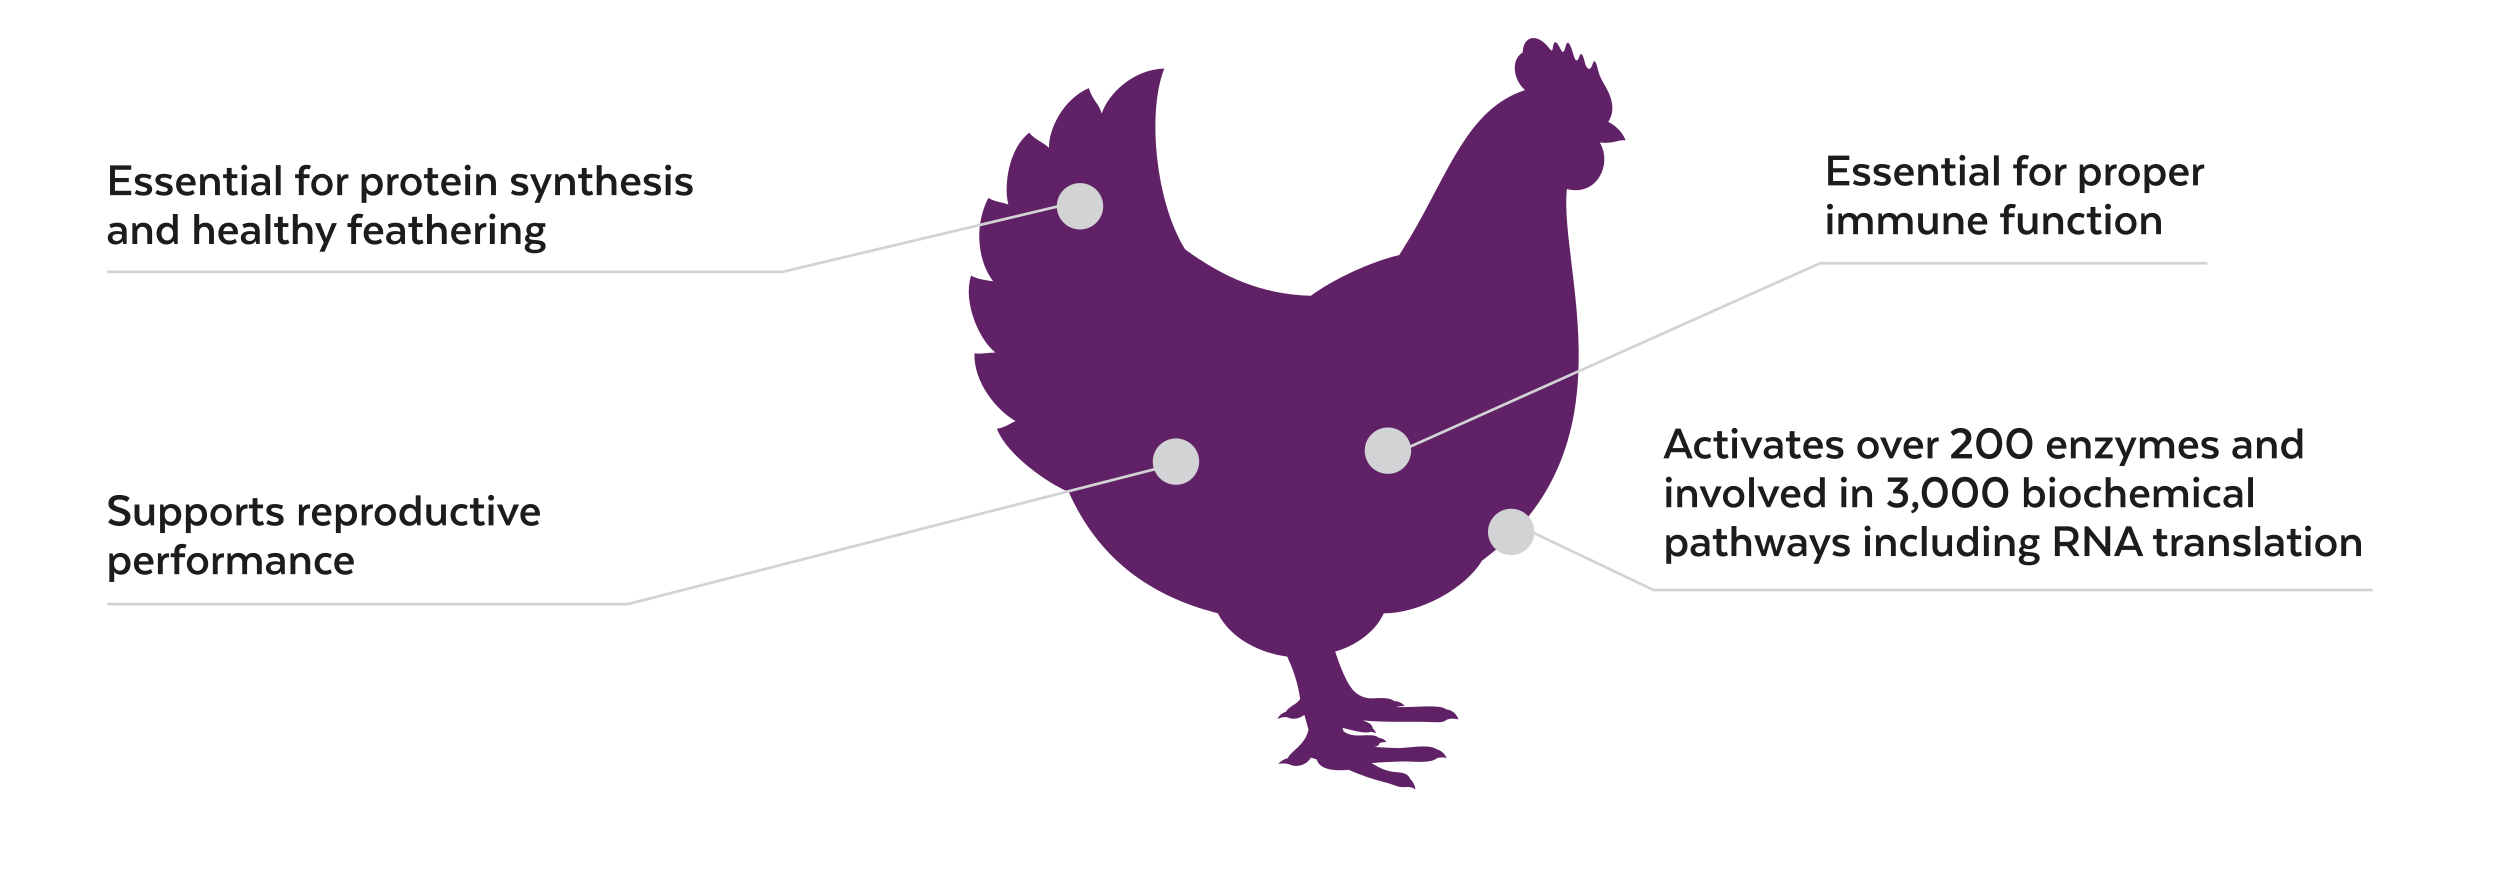
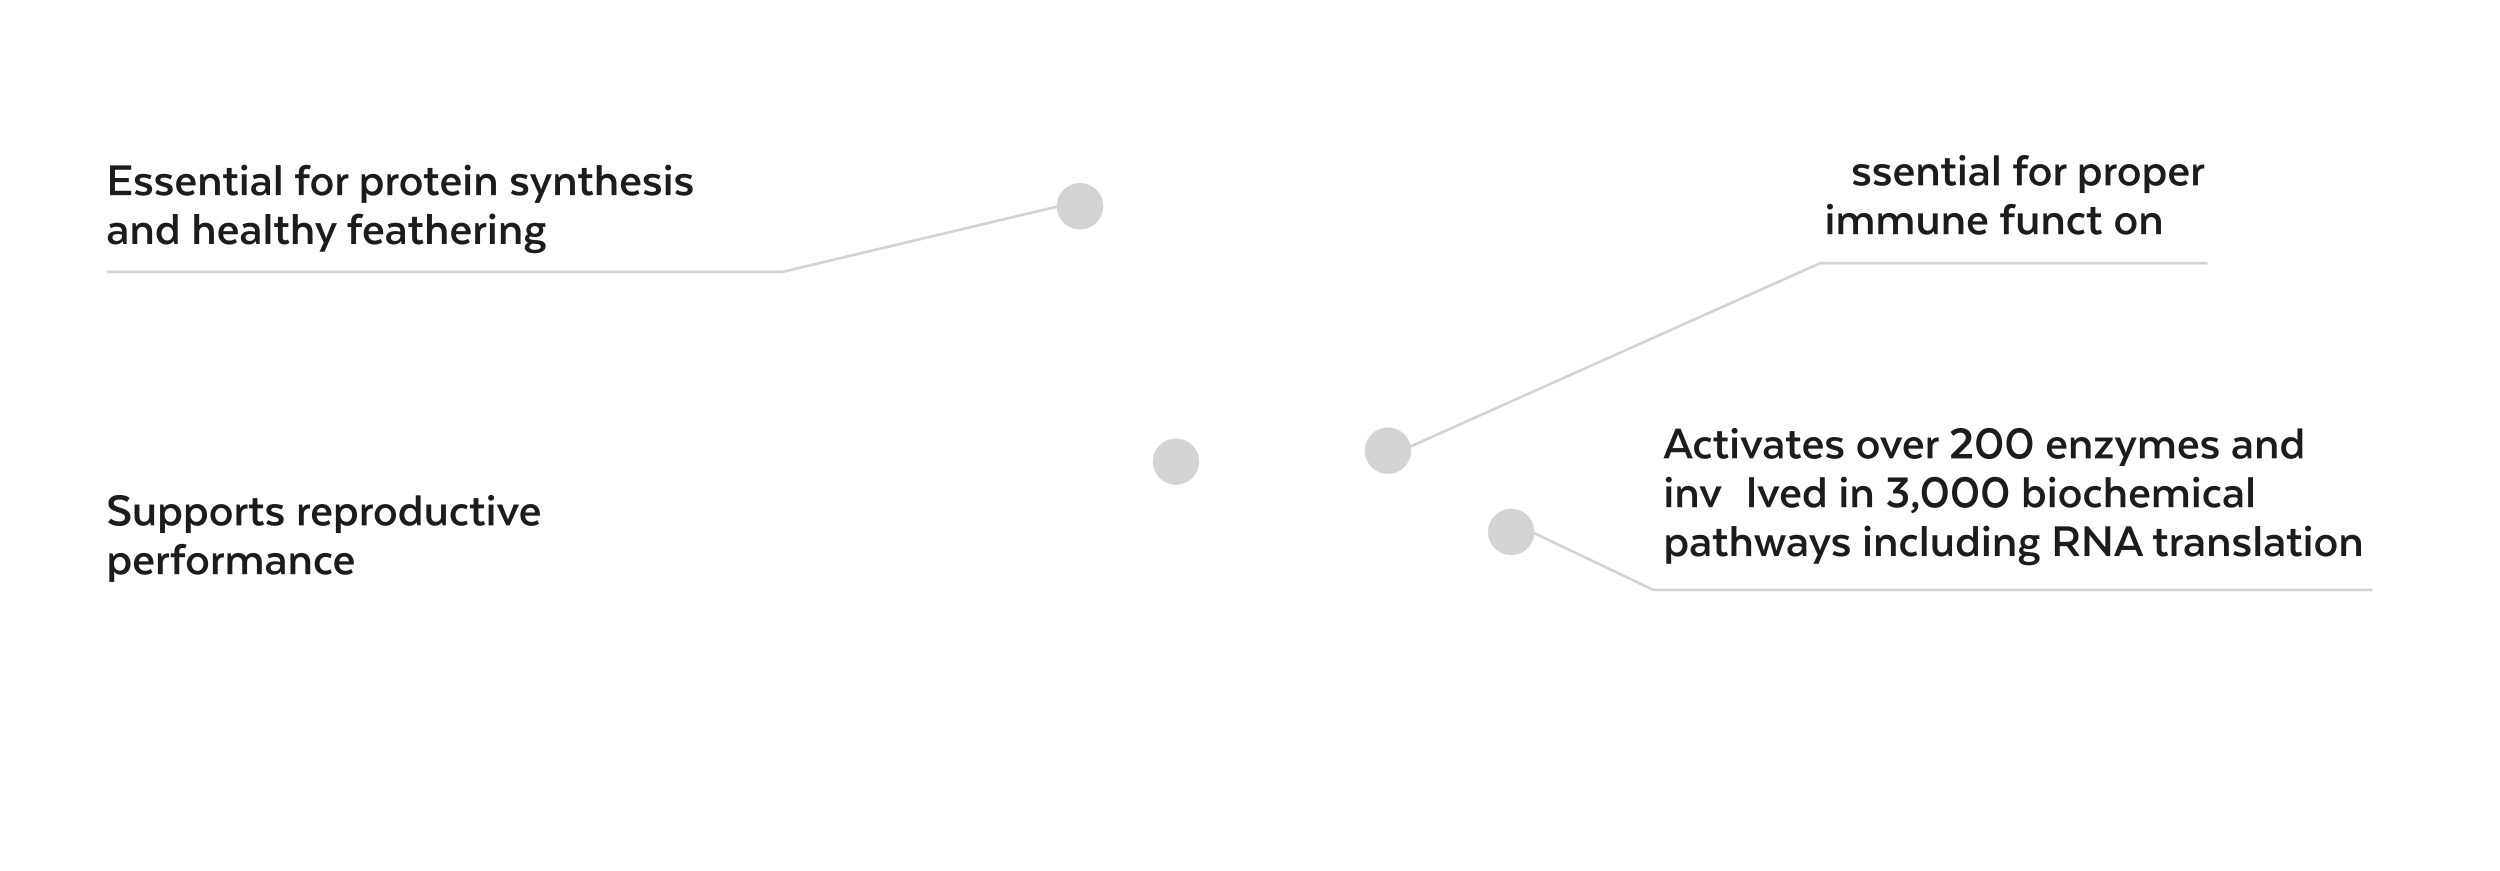
<svg xmlns="http://www.w3.org/2000/svg" id="Layer_1" viewBox="0 0 921 321">
  <defs>
    <style>.cls-1{filter:url(#outer-glow-23);}.cls-1,.cls-2,.cls-3,.cls-4{fill:#d1d3d5;}.cls-2{filter:url(#outer-glow-22);}.cls-3{filter:url(#outer-glow-21);}.cls-4{filter:url(#outer-glow-20);}.cls-5{fill:#1c1c1a;}.cls-6{fill:none;stroke:#d1d3d5;stroke-miterlimit:10;}.cls-7{fill:#612166;fill-rule:evenodd;}</style>
    <filter id="outer-glow-20">
      <feOffset dx="0" dy="0" />
      <feGaussianBlur result="blur" stdDeviation="2.26" />
      <feFlood flood-color="#1c1c1a" flood-opacity=".7" />
      <feComposite in2="blur" operator="in" />
      <feComposite in="SourceGraphic" />
    </filter>
    <filter id="outer-glow-21">
      <feOffset dx="0" dy="0" />
      <feGaussianBlur result="blur-2" stdDeviation="2.26" />
      <feFlood flood-color="#1c1c1a" flood-opacity=".7" />
      <feComposite in2="blur-2" operator="in" />
      <feComposite in="SourceGraphic" />
    </filter>
    <filter id="outer-glow-22">
      <feOffset dx="0" dy="0" />
      <feGaussianBlur result="blur-3" stdDeviation="2.26" />
      <feFlood flood-color="#1c1c1a" flood-opacity=".7" />
      <feComposite in2="blur-3" operator="in" />
      <feComposite in="SourceGraphic" />
    </filter>
    <filter id="outer-glow-23">
      <feOffset dx="0" dy="0" />
      <feGaussianBlur result="blur-4" stdDeviation="2.26" />
      <feFlood flood-color="#1c1c1a" flood-opacity=".7" />
      <feComposite in2="blur-4" operator="in" />
      <feComposite in="SourceGraphic" />
    </filter>
  </defs>
-   <path class="cls-7" d="m491.87,240.06c1.61,4.73,4.3,12.56,7.71,15.22,3.5,2.74,6.13,1.83,9.56,1.88,1.52.02,3.28.19,4.39,1.06,1.93.17,3.21.86,4,1.96-.75-.14-1.84-.06-2.91.23v.09c7.9.12,15.89-1.13,18.2.85,1.89.2,3.56,1.23,4.49,3.69-1.68-.41-2.93-.44-4.38.11-.91.83-2.29,1.02-3.84.94-9.57-.48-17.26.24-27.11-.69,1.24.43,3.62,1.15,3.74,2.92.5.44.99,1.08,1.23,1.8-.45-.25-1.29-.48-2-.53-2.16,1.01-7.97-.97-10.41-1.44.14.44.29.87.48,1.3,2,1.56,4.67,1.57,6.98,1.47,2.07-.09,4.79-.29,5.97.92,1.49.14,2.23.73,2.84,1.58-.61-.11-1.65,0-2.52.28-.27,1.12-1.38,1.39-2.02,1.47,2.91.21,5.75.35,8.59.42,3.65.08,11.47-1.68,14.43.44,1.42.38,2.92,1.48,3.63,3.2-1.37-.34-2.38-.24-3.6.13-2.27,2.07-9.49,1.06-12.53,1.16-4.8.15-8.59.32-11.53.63,2.01,1.03,3.06,2.04,6.55,2.92,1.91.48,3.24.33,4.84.67,1.39.29,2.37,1.03,2.91,2.29,1.02.96,1.68,2.12,1.92,3.87-.82-.7-1.75-.95-2.88-.99-1.53.18-2.72.09-3.85-.25-1.56-.47-2.55-.99-4.31-1.41-5.39-1.29-9.59-2.92-13.56-4.62-6.78.58-10.87-.6-11.81-3.84-.71-.24-1.43-.47-2.14-.7-1.24,2.43-4.9,4.04-8.06,2.45-1.29-.36-2.58-.36-4.03-.1,1.15-1.15,2.27-1.82,3.64-2.15.6-2.27,6.49-4.8,7.57-10.52-.5-1.81-1.01-3.61-1.52-5.41-1.99,1.37-4.02,1.97-6.42.85-1.19-.11-2,.02-3.52.65.77-1.56,2.13-2.34,3.16-2.64.95-2.02,4.27-2.77,5.22-4.78-.73-5.19-2.34-10.38-4.76-15.56-10.02-1.29-20.83-6.57-25.55-15.94-25.37-6.39-44.18-20.52-54.94-44.7-7.07-2.83-22.7-13.43-26.46-23.27,3.3-.57,4.81-2.04,6.86-2.83-6.85-3.94-15.5-14.15-15.12-24.97,2.75.35,4.91-.28,7.74-.3-5.87-4.33-12.19-18.6-8.99-28.32,2.55,1.4,5.71,1.71,8.15,2.08-5.23-6.6-7.53-19.62-1.79-30.73,2.46,1.52,5.13,1.59,7.36,2.45-1.72-6.38-.11-20.5,7.73-26.48,1.52,2.25,5.21,3.57,7.26,5.6-.23-6.35,4.84-17.75,14.66-22.01,1.39,4.56,3.97,6.08,4.74,9.39,2.48-7.38,11.58-16.28,23.07-16.6-6.44,16.23-3.21,49.31,7.71,66.67,13.59,9.85,27.61,16.52,46.29,17.05,8.71-6.46,22.44-12.64,32.54-15.01,1.4-2.24,2.78-4.47,4.16-6.73,14.37-24.32,21.11-47.11,42.2-54.05-3.69-2.95-5.88-10.62-.9-13.87.24-6.07,5.34-7.36,9.77-1.58.55.66,1.12,1.43,1.26.38.22-1.7.73-3.67,1.92-1.83,1.17,1.64,1.8,4.66,2.74,1.36.38-1.14.77-3.46,2.07-.42.51,1.21.77,2.33,1.16,3.55.42,1.34.9,2.08,1.59.97.26-.42.28-.71.45-1.14.43-1.08.98-.75,1.37.33.29.82.47,1.6.67,2.39.34,1.36,1.64,3.36,2.55.91.21-.42.43-1.68.85-1.68.56,0,.92,1.35,1.29,2.92.73,3.08,1.93,4.76,3,6.68,2.04,3.61,3.71,8.39.84,12.75,1.66.81,4.89,2.92,6.43,6.77-3.27-.18-4.16,1.32-9.51.86,4.75,8.13-1.22,20-12.15,17.1-3,29.11,25,95.37-31.18,136.84-6.71,10.93-23.55,19.51-36.29,19.5-2.84,6.5-10.09,11.86-17.86,14.07Z" />
  <circle class="cls-4" cx="397.87" cy="75.99" r="8.55" />
  <circle class="cls-3" cx="511.31" cy="166.03" r="8.55" />
  <circle class="cls-2" cx="556.72" cy="195.97" r="8.55" />
  <circle class="cls-1" cx="433.23" cy="170.06" r="8.55" />
  <path class="cls-5" d="m623.62,168.85h-1.9l-.9-2.25h-5.22l-.88,2.25h-1.92l4.49-10.96h1.83l4.49,10.96Zm-7.42-3.78h4.02l-2.01-5.08-2.01,5.08Z" />
  <path class="cls-5" d="m624.1,165.04c0-2.36,1.59-4.04,3.95-4.04,1.66,0,2.37.68,2.37.68l-.49,1.31s-.71-.51-1.75-.51c-1.28,0-2.26.95-2.26,2.56s.99,2.52,2.26,2.52c1.04,0,1.75-.51,1.75-.51l.47,1.3s-.69.69-2.36.69c-2.36,0-3.95-1.66-3.95-4Z" />
  <path class="cls-5" d="m632.59,161.18v-2.34h1.79v2.34h2.06v1.41h-2.06v3.89c0,.66.31,1.02.97,1.02.49,0,.95-.29.95-.29l.53,1.26c-.18.13-.91.57-1.84.57-1.68,0-2.39-1.02-2.39-2.52v-3.93h-1.37v-1.41h1.37Z" />
  <path class="cls-5" d="m637.92,158.7c0-.6.49-1.08,1.1-1.08s1.11.47,1.11,1.08-.49,1.08-1.11,1.08-1.1-.46-1.1-1.08Zm.2,2.48h1.79v7.67h-1.79v-7.67Z" />
  <path class="cls-5" d="m645.87,168.85h-1.26l-3.47-7.67h1.97l1.94,4.99c.09.18.15.4.15.57h.09c0-.16.07-.38.15-.57l1.94-4.99h1.97l-3.47,7.67Z" />
  <path class="cls-5" d="m656.71,168.85h-1.24l-.22-1h-.09c-.44.71-1.3,1.19-2.54,1.19-1.83,0-2.87-1.06-2.87-2.43,0-1.52,1.17-2.52,3.49-2.52.73,0,1.33.13,1.75.26v-.26c0-1.15-.73-1.61-1.99-1.61-1.15,0-2.06.57-2.06.57l-.62-1.35s1.11-.69,2.96-.69c2.34,0,3.43,1.24,3.43,3.12v4.73Zm-1.72-2.76v-.62c-.25-.13-.75-.29-1.55-.29-1.35,0-1.97.49-1.97,1.31,0,.71.57,1.26,1.55,1.26,1.1,0,1.94-.73,1.97-1.66Z" />
  <path class="cls-5" d="m659.32,161.18v-2.34h1.79v2.34h2.06v1.41h-2.06v3.89c0,.66.31,1.02.97,1.02.49,0,.95-.29.95-.29l.53,1.26c-.18.13-.91.57-1.84.57-1.68,0-2.39-1.02-2.39-2.52v-3.93h-1.37v-1.41h1.37Z" />
  <path class="cls-5" d="m671.16,168.16s-.88.91-2.81.91c-2.5,0-4.02-1.7-4.02-4.04s1.48-4.04,3.73-4.04,3.49,1.59,3.49,3.82c0,.16-.02.47-.02.47h-5.44c.11,1.55,1.02,2.32,2.38,2.32s2.06-.68,2.06-.68l.64,1.22Zm-5-4.05h3.6c-.13-1.11-.73-1.72-1.74-1.72s-1.66.57-1.86,1.72Z" />
  <path class="cls-5" d="m673.35,166.92s1.11.75,2.54.75c1.04,0,1.42-.37,1.42-.88,0-1.44-4.57-.68-4.57-3.53,0-1.26.97-2.26,2.98-2.26s3.2.66,3.2.66l-.6,1.39s-.99-.66-2.41-.66c-.91,0-1.39.27-1.39.82,0,1.39,4.6.51,4.6,3.49,0,1.26-.9,2.34-3.18,2.34s-3.23-.89-3.23-.89l.64-1.22Z" />
  <path class="cls-5" d="m688.18,169.04c-2.17,0-3.93-1.55-3.93-3.98s1.75-4.05,3.93-4.05,3.95,1.61,3.95,4.05-1.77,3.98-3.95,3.98Zm2.19-4c0-1.59-.97-2.61-2.19-2.61s-2.19,1.02-2.19,2.61.97,2.58,2.19,2.58,2.19-.99,2.19-2.58Z" />
  <path class="cls-5" d="m697.33,168.85h-1.26l-3.47-7.67h1.97l1.94,4.99c.09.18.15.4.15.57h.09c0-.16.07-.38.15-.57l1.94-4.99h1.97l-3.47,7.67Z" />
  <path class="cls-5" d="m708.1,168.16s-.88.91-2.81.91c-2.5,0-4.02-1.7-4.02-4.04s1.48-4.04,3.73-4.04,3.49,1.59,3.49,3.82c0,.16-.02.47-.02.47h-5.44c.11,1.55,1.02,2.32,2.38,2.32s2.06-.68,2.06-.68l.64,1.22Zm-5-4.05h3.6c-.13-1.11-.73-1.72-1.74-1.72s-1.66.57-1.86,1.72Z" />
  <path class="cls-5" d="m714.22,162.66h-.42c-1.02,0-1.85.77-1.88,1.88v4.31h-1.79v-7.67h1.17l.22,1.22h.09c.4-.8,1.17-1.24,2.19-1.24h.42v1.5Z" />
  <path class="cls-5" d="m718.8,167.59l4.4-4.42c.77-.77.99-1.24.99-1.94,0-1.02-.77-1.84-2.03-1.84-1.33,0-2.25.93-2.58,1.21l-.97-1.44s1.35-1.5,3.69-1.5c2.58,0,3.95,1.52,3.95,3.4,0,1.1-.31,1.94-1.22,2.83l-3.36,3.36h4.79v1.61h-7.65v-1.26Z" />
  <path class="cls-5" d="m728.02,163.39c0-3.12,1.66-5.74,4.79-5.74s4.8,2.61,4.8,5.74-1.66,5.72-4.8,5.72-4.79-2.63-4.79-5.72Zm7.73,0c0-2.26-1-4-2.94-4s-2.94,1.74-2.94,4,1.02,3.96,2.94,3.96,2.94-1.72,2.94-3.96Z" />
  <path class="cls-5" d="m739.16,163.39c0-3.12,1.66-5.74,4.79-5.74s4.8,2.61,4.8,5.74-1.66,5.72-4.8,5.72-4.79-2.63-4.79-5.72Zm7.73,0c0-2.26-1-4-2.94-4s-2.94,1.74-2.94,4,1.02,3.96,2.94,3.96,2.94-1.72,2.94-3.96Z" />
  <path class="cls-5" d="m760.88,168.16s-.88.91-2.81.91c-2.5,0-4.02-1.7-4.02-4.04s1.48-4.04,3.73-4.04,3.49,1.59,3.49,3.82c0,.16-.02.47-.02.47h-5.44c.11,1.55,1.02,2.32,2.38,2.32s2.06-.68,2.06-.68l.64,1.22Zm-5-4.05h3.6c-.13-1.11-.73-1.72-1.74-1.72s-1.66.57-1.86,1.72Z" />
  <path class="cls-5" d="m762.9,161.18h1.17l.22,1.1h.11c.55-.84,1.28-1.28,2.58-1.28,1.99,0,3.2,1.39,3.2,3.45v4.4h-1.79v-4.24c0-1.17-.66-2.08-1.83-2.08s-1.81.95-1.86,1.74v4.58h-1.79v-7.67Z" />
  <path class="cls-5" d="m771.8,168.85v-.97l4.18-5.26h-4.15v-1.44h6.47v.88l-4.07,5.35h4.07v1.44h-6.5Z" />
  <path class="cls-5" d="m782.57,171.7h-1.86l1.57-3.36-3.23-7.16h1.97l1.97,4.99c.05.18.13.4.13.57h.09c0-.16.05-.38.13-.57l1.96-4.99h1.83l-4.55,10.52Z" />
  <path class="cls-5" d="m788.34,161.18h1.17l.22,1.1h.11c.57-.84,1.28-1.28,2.54-1.28s2.19.51,2.72,1.39h.09c.51-.84,1.26-1.39,2.63-1.39,1.99,0,3.14,1.39,3.14,3.45v4.4h-1.79v-4.24c0-1.17-.6-2.08-1.79-2.08s-1.77.89-1.83,1.74v4.58h-1.79v-4.42c0-1.08-.64-1.9-1.81-1.9s-1.77.93-1.83,1.74v4.58h-1.79v-7.67Z" />
  <path class="cls-5" d="m809.42,168.16s-.88.91-2.81.91c-2.5,0-4.02-1.7-4.02-4.04s1.48-4.04,3.73-4.04,3.49,1.59,3.49,3.82c0,.16-.02.47-.02.47h-5.44c.11,1.55,1.02,2.32,2.38,2.32s2.06-.68,2.06-.68l.64,1.22Zm-5-4.05h3.6c-.13-1.11-.73-1.72-1.74-1.72s-1.66.57-1.86,1.72Z" />
  <path class="cls-5" d="m811.61,166.92s1.11.75,2.54.75c1.04,0,1.42-.37,1.42-.88,0-1.44-4.57-.68-4.57-3.53,0-1.26.97-2.26,2.98-2.26s3.2.66,3.2.66l-.6,1.39s-.99-.66-2.41-.66c-.91,0-1.39.27-1.39.82,0,1.39,4.6.51,4.6,3.49,0,1.26-.9,2.34-3.18,2.34s-3.23-.89-3.23-.89l.64-1.22Z" />
  <path class="cls-5" d="m829.36,168.85h-1.24l-.22-1h-.09c-.44.71-1.3,1.19-2.54,1.19-1.83,0-2.87-1.06-2.87-2.43,0-1.52,1.17-2.52,3.49-2.52.73,0,1.33.13,1.75.26v-.26c0-1.15-.73-1.61-1.99-1.61-1.15,0-2.06.57-2.06.57l-.62-1.35s1.11-.69,2.96-.69c2.34,0,3.43,1.24,3.43,3.12v4.73Zm-1.72-2.76v-.62c-.25-.13-.75-.29-1.55-.29-1.35,0-1.97.49-1.97,1.31,0,.71.57,1.26,1.55,1.26,1.1,0,1.94-.73,1.97-1.66Z" />
  <path class="cls-5" d="m831.46,161.18h1.17l.22,1.1h.11c.55-.84,1.28-1.28,2.58-1.28,1.99,0,3.2,1.39,3.2,3.45v4.4h-1.79v-4.24c0-1.17-.66-2.08-1.83-2.08s-1.81.95-1.86,1.74v4.58h-1.79v-7.67Z" />
  <path class="cls-5" d="m846.38,162.08v-4.27h1.79v11.05h-1.21l-.27-1.13h-.07s-.66,1.32-2.67,1.32-3.58-1.57-3.58-4.02,1.53-4.02,3.52-4.02c1.84,0,2.41,1.08,2.41,1.08h.07Zm-2.06.4c-1.24,0-2.14,1.04-2.14,2.54s.9,2.54,2.14,2.54,2.17-.97,2.17-2.54-.95-2.54-2.17-2.54Z" />
  <path class="cls-5" d="m613.69,176.7c0-.6.49-1.08,1.1-1.08s1.11.47,1.11,1.08-.49,1.08-1.11,1.08-1.1-.46-1.1-1.08Zm.2,2.48h1.79v7.67h-1.79v-7.67Z" />
  <path class="cls-5" d="m617.91,179.18h1.17l.22,1.1h.11c.55-.84,1.28-1.28,2.58-1.28,1.99,0,3.2,1.39,3.2,3.45v4.4h-1.79v-4.24c0-1.17-.66-2.08-1.83-2.08s-1.81.95-1.86,1.74v4.58h-1.79v-7.67Z" />
  <path class="cls-5" d="m630.8,186.85h-1.26l-3.47-7.67h1.97l1.94,4.99c.09.18.15.4.15.57h.09c0-.16.07-.38.15-.57l1.94-4.99h1.97l-3.47,7.67Z" />
-   <path class="cls-5" d="m638.67,187.04c-2.17,0-3.93-1.55-3.93-3.98s1.75-4.05,3.93-4.05,3.95,1.61,3.95,4.05-1.77,3.98-3.95,3.98Zm2.19-4c0-1.59-.97-2.61-2.19-2.61s-2.19,1.02-2.19,2.61.97,2.58,2.19,2.58,2.19-.99,2.19-2.58Z" />
  <path class="cls-5" d="m644.37,175.8h1.79v11.05h-1.79v-11.05Z" />
  <path class="cls-5" d="m652.11,186.85h-1.26l-3.47-7.67h1.97l1.94,4.99c.09.18.15.4.15.57h.09c0-.16.07-.38.15-.57l1.94-4.99h1.97l-3.47,7.67Z" />
  <path class="cls-5" d="m662.89,186.16s-.88.91-2.81.91c-2.5,0-4.02-1.7-4.02-4.04s1.48-4.04,3.73-4.04,3.49,1.59,3.49,3.82c0,.16-.02.47-.02.47h-5.44c.11,1.55,1.02,2.32,2.38,2.32s2.06-.68,2.06-.68l.64,1.22Zm-5-4.05h3.6c-.13-1.11-.73-1.72-1.74-1.72s-1.66.57-1.86,1.72Z" />
  <path class="cls-5" d="m670.46,180.08v-4.27h1.79v11.05h-1.21l-.27-1.13h-.07s-.66,1.32-2.67,1.32-3.58-1.57-3.58-4.02,1.53-4.02,3.52-4.02c1.84,0,2.41,1.08,2.41,1.08h.07Zm-2.06.4c-1.24,0-2.14,1.04-2.14,2.54s.9,2.54,2.14,2.54,2.17-.97,2.17-2.54-.95-2.54-2.17-2.54Z" />
  <path class="cls-5" d="m678.17,176.7c0-.6.49-1.08,1.1-1.08s1.11.47,1.11,1.08-.49,1.08-1.11,1.08-1.1-.46-1.1-1.08Zm.2,2.48h1.79v7.67h-1.79v-7.67Z" />
  <path class="cls-5" d="m682.39,179.18h1.17l.22,1.1h.11c.55-.84,1.28-1.28,2.58-1.28,1.99,0,3.2,1.39,3.2,3.45v4.4h-1.79v-4.24c0-1.17-.66-2.08-1.83-2.08s-1.81.95-1.86,1.74v4.58h-1.79v-7.67Z" />
  <path class="cls-5" d="m697.42,181.78v-1.15l2.9-3.12h-4.84v-1.61h7.29v1.39l-2.89,3.05c2.04.16,3.05,1.26,3.05,3.12s-1.22,3.62-4.07,3.62c-2.54,0-3.67-1.52-3.67-1.52l.99-1.32s.99,1.17,2.61,1.17,2.25-.88,2.25-1.88c0-1.06-.6-1.75-2.16-1.75h-1.46Z" />
  <path class="cls-5" d="m706.69,186.09c0,1.48-.84,2.72-2.37,3.01l-.27-.97c.77-.18,1.24-.57,1.33-1.11-.51-.11-.88-.53-.88-1.06,0-.62.49-1.1,1.1-1.1s1.1.48,1.1,1.1v.13Z" />
  <path class="cls-5" d="m707.97,181.39c0-3.12,1.66-5.74,4.79-5.74s4.8,2.61,4.8,5.74-1.66,5.72-4.8,5.72-4.79-2.63-4.79-5.72Zm7.73,0c0-2.26-1-4-2.94-4s-2.94,1.74-2.94,4,1.02,3.96,2.94,3.96,2.94-1.72,2.94-3.96Z" />
  <path class="cls-5" d="m719.11,181.39c0-3.12,1.66-5.74,4.79-5.74s4.8,2.61,4.8,5.74-1.66,5.72-4.8,5.72-4.79-2.63-4.79-5.72Zm7.73,0c0-2.26-1-4-2.94-4s-2.94,1.74-2.94,4,1.02,3.96,2.94,3.96,2.94-1.72,2.94-3.96Z" />
  <path class="cls-5" d="m730.25,181.39c0-3.12,1.66-5.74,4.79-5.74s4.8,2.61,4.8,5.74-1.66,5.72-4.8,5.72-4.79-2.63-4.79-5.72Zm7.73,0c0-2.26-1-4-2.94-4s-2.94,1.74-2.94,4,1.02,3.96,2.94,3.96,2.94-1.72,2.94-3.96Z" />
  <path class="cls-5" d="m745.61,175.8h1.79v4.37h.07s.51-1.17,2.41-1.17,3.51,1.62,3.51,4.02-1.53,4.02-3.56,4.02-2.67-1.39-2.67-1.39h-.07l-.26,1.21h-1.22v-11.05Zm3.85,9.75c1.22,0,2.12-1.06,2.12-2.54s-.89-2.54-2.12-2.54-2.16.95-2.16,2.54.93,2.54,2.16,2.54Z" />
  <path class="cls-5" d="m754.94,176.7c0-.6.49-1.08,1.1-1.08s1.11.47,1.11,1.08-.49,1.08-1.11,1.08-1.1-.46-1.1-1.08Zm.2,2.48h1.79v7.67h-1.79v-7.67Z" />
  <path class="cls-5" d="m762.61,187.04c-2.17,0-3.93-1.55-3.93-3.98s1.75-4.05,3.93-4.05,3.95,1.61,3.95,4.05-1.77,3.98-3.95,3.98Zm2.19-4c0-1.59-.97-2.61-2.19-2.61s-2.19,1.02-2.19,2.61.97,2.58,2.19,2.58,2.19-.99,2.19-2.58Z" />
  <path class="cls-5" d="m767.8,183.04c0-2.36,1.59-4.04,3.95-4.04,1.66,0,2.37.68,2.37.68l-.49,1.31s-.71-.51-1.75-.51c-1.28,0-2.26.95-2.26,2.56s.99,2.52,2.26,2.52c1.04,0,1.75-.51,1.75-.51l.47,1.3s-.69.69-2.36.69c-2.36,0-3.95-1.66-3.95-4Z" />
  <path class="cls-5" d="m775.74,175.8h1.81v4.11h.05c.49-.6,1.21-.91,2.28-.91,1.94,0,3.1,1.37,3.1,3.45v4.4h-1.79v-4.22c0-1.19-.66-2.1-1.81-2.1-1.24,0-1.84,1.06-1.84,1.88v4.44h-1.81v-11.05Z" />
  <path class="cls-5" d="m791.45,186.16s-.88.91-2.81.91c-2.5,0-4.02-1.7-4.02-4.04s1.48-4.04,3.73-4.04,3.49,1.59,3.49,3.82c0,.16-.02.47-.02.47h-5.44c.11,1.55,1.02,2.32,2.38,2.32s2.06-.68,2.06-.68l.64,1.22Zm-5-4.05h3.6c-.13-1.11-.73-1.72-1.74-1.72s-1.66.57-1.86,1.72Z" />
  <path class="cls-5" d="m793.47,179.18h1.17l.22,1.1h.11c.57-.84,1.28-1.28,2.54-1.28s2.19.51,2.72,1.39h.09c.51-.84,1.26-1.39,2.63-1.39,1.99,0,3.14,1.39,3.14,3.45v4.4h-1.79v-4.24c0-1.17-.6-2.08-1.79-2.08s-1.77.89-1.83,1.74v4.58h-1.79v-4.42c0-1.08-.64-1.9-1.81-1.9s-1.77.93-1.83,1.74v4.58h-1.79v-7.67Z" />
  <path class="cls-5" d="m808.01,176.7c0-.6.49-1.08,1.1-1.08s1.11.47,1.11,1.08-.49,1.08-1.11,1.08-1.1-.46-1.1-1.08Zm.2,2.48h1.79v7.67h-1.79v-7.67Z" />
  <path class="cls-5" d="m811.75,183.04c0-2.36,1.59-4.04,3.95-4.04,1.66,0,2.37.68,2.37.68l-.49,1.31s-.71-.51-1.75-.51c-1.28,0-2.26.95-2.26,2.56s.99,2.52,2.26,2.52c1.04,0,1.75-.51,1.75-.51l.47,1.3s-.69.69-2.36.69c-2.36,0-3.95-1.66-3.95-4Z" />
  <path class="cls-5" d="m826.07,186.85h-1.24l-.22-1h-.09c-.44.71-1.3,1.19-2.54,1.19-1.83,0-2.87-1.06-2.87-2.43,0-1.52,1.17-2.52,3.49-2.52.73,0,1.33.13,1.75.26v-.26c0-1.15-.73-1.61-1.99-1.61-1.15,0-2.06.57-2.06.57l-.62-1.35s1.11-.69,2.96-.69c2.34,0,3.43,1.24,3.43,3.12v4.73Zm-1.72-2.76v-.62c-.25-.13-.75-.29-1.55-.29-1.35,0-1.97.49-1.97,1.31,0,.71.57,1.26,1.55,1.26,1.1,0,1.94-.73,1.97-1.66Z" />
  <path class="cls-5" d="m828.21,175.8h1.79v11.05h-1.79v-11.05Z" />
  <path class="cls-5" d="m615.66,203.96v3.74h-1.79v-10.52h1.19l.26,1.1h.11s.69-1.28,2.68-1.28,3.56,1.57,3.56,4.02-1.53,4.02-3.51,4.02-2.43-1.08-2.43-1.08h-.07Zm2.06-.4c1.24,0,2.14-1.04,2.14-2.54s-.9-2.54-2.14-2.54-2.16.97-2.16,2.54.95,2.54,2.16,2.54Z" />
  <path class="cls-5" d="m629.76,204.85h-1.24l-.22-1h-.09c-.44.71-1.3,1.19-2.54,1.19-1.83,0-2.87-1.06-2.87-2.43,0-1.52,1.17-2.52,3.49-2.52.73,0,1.33.13,1.75.26v-.26c0-1.15-.73-1.61-1.99-1.61-1.15,0-2.06.57-2.06.57l-.62-1.35s1.11-.69,2.96-.69c2.34,0,3.43,1.24,3.43,3.12v4.73Zm-1.72-2.76v-.62c-.25-.13-.75-.29-1.55-.29-1.35,0-1.97.49-1.97,1.31,0,.71.57,1.26,1.55,1.26,1.1,0,1.94-.73,1.97-1.66Z" />
  <path class="cls-5" d="m632.37,197.18v-2.34h1.79v2.34h2.06v1.41h-2.06v3.89c0,.66.31,1.02.97,1.02.49,0,.95-.29.95-.29l.53,1.26c-.18.13-.91.57-1.84.57-1.68,0-2.39-1.02-2.39-2.52v-3.93h-1.37v-1.41h1.37Z" />
  <path class="cls-5" d="m637.89,193.8h1.81v4.11h.05c.49-.6,1.21-.91,2.28-.91,1.94,0,3.1,1.37,3.1,3.45v4.4h-1.79v-4.22c0-1.19-.66-2.1-1.81-2.1-1.24,0-1.84,1.06-1.84,1.88v4.44h-1.81v-11.05Z" />
  <path class="cls-5" d="m655.14,204.85h-1.53l-1.37-4.79c-.07-.2-.11-.46-.11-.71h-.09c0,.26-.07.51-.15.71l-1.35,4.79h-1.52l-2.79-7.67h1.88l1.48,4.99c.06.18.13.4.13.57h.13c0-.16.09-.42.13-.6l1.37-4.95h1.52l1.37,4.95c.07.2.13.44.13.6h.13c0-.16.05-.37.11-.57l1.52-4.99h1.83l-2.79,7.67Z" />
  <path class="cls-5" d="m665.46,204.85h-1.24l-.22-1h-.09c-.44.71-1.3,1.19-2.54,1.19-1.83,0-2.87-1.06-2.87-2.43,0-1.52,1.17-2.52,3.49-2.52.73,0,1.33.13,1.75.26v-.26c0-1.15-.73-1.61-1.99-1.61-1.15,0-2.06.57-2.06.57l-.62-1.35s1.11-.69,2.96-.69c2.34,0,3.43,1.24,3.43,3.12v4.73Zm-1.72-2.76v-.62c-.25-.13-.75-.29-1.55-.29-1.35,0-1.97.49-1.97,1.31,0,.71.57,1.26,1.55,1.26,1.1,0,1.94-.73,1.97-1.66Z" />
  <path class="cls-5" d="m669.92,207.7h-1.86l1.57-3.36-3.23-7.16h1.97l1.97,4.99c.05.18.13.4.13.57h.09c0-.16.05-.38.13-.57l1.96-4.99h1.83l-4.55,10.52Z" />
  <path class="cls-5" d="m675.71,202.92s1.11.75,2.54.75c1.04,0,1.42-.37,1.42-.88,0-1.44-4.57-.68-4.57-3.53,0-1.26.97-2.26,2.98-2.26s3.2.66,3.2.66l-.6,1.39s-.99-.66-2.41-.66c-.91,0-1.39.27-1.39.82,0,1.39,4.6.51,4.6,3.49,0,1.26-.9,2.34-3.18,2.34s-3.23-.89-3.23-.89l.64-1.22Z" />
  <path class="cls-5" d="m686.9,194.7c0-.6.49-1.08,1.1-1.08s1.11.47,1.11,1.08-.49,1.08-1.11,1.08-1.1-.46-1.1-1.08Zm.2,2.48h1.79v7.67h-1.79v-7.67Z" />
  <path class="cls-5" d="m691.12,197.18h1.17l.22,1.1h.11c.55-.84,1.28-1.28,2.58-1.28,1.99,0,3.2,1.39,3.2,3.45v4.4h-1.79v-4.24c0-1.17-.66-2.08-1.83-2.08s-1.81.95-1.86,1.74v4.58h-1.79v-7.67Z" />
  <path class="cls-5" d="m700.01,201.04c0-2.36,1.59-4.04,3.95-4.04,1.66,0,2.37.68,2.37.68l-.49,1.31s-.71-.51-1.75-.51c-1.28,0-2.26.95-2.26,2.56s.99,2.52,2.26,2.52c1.04,0,1.75-.51,1.75-.51l.47,1.3s-.69.69-2.36.69c-2.36,0-3.95-1.66-3.95-4Z" />
  <path class="cls-5" d="m707.99,193.8h1.79v11.05h-1.79v-11.05Z" />
  <path class="cls-5" d="m717.34,197.18h1.79v7.67h-1.17l-.31-1.06h-.07c-.27.4-.97,1.24-2.52,1.24-1.99,0-3.14-1.39-3.14-3.45v-4.4h1.79v4.24c0,1.21.57,2.12,1.75,2.12,1.3,0,1.88-1.08,1.88-1.86v-4.49Z" />
  <path class="cls-5" d="m726.88,198.08v-4.27h1.79v11.05h-1.21l-.27-1.13h-.07s-.66,1.32-2.67,1.32-3.58-1.57-3.58-4.02,1.53-4.02,3.52-4.02c1.84,0,2.41,1.08,2.41,1.08h.07Zm-2.06.4c-1.24,0-2.14,1.04-2.14,2.54s.9,2.54,2.14,2.54,2.17-.97,2.17-2.54-.95-2.54-2.17-2.54Z" />
  <path class="cls-5" d="m730.67,194.7c0-.6.49-1.08,1.1-1.08s1.11.47,1.11,1.08-.49,1.08-1.11,1.08-1.1-.46-1.1-1.08Zm.2,2.48h1.79v7.67h-1.79v-7.67Z" />
  <path class="cls-5" d="m734.89,197.18h1.17l.22,1.1h.11c.55-.84,1.28-1.28,2.58-1.28,1.99,0,3.2,1.39,3.2,3.45v4.4h-1.79v-4.24c0-1.17-.66-2.08-1.83-2.08s-1.81.95-1.86,1.74v4.58h-1.79v-7.67Z" />
  <path class="cls-5" d="m750.2,198.55v.04s.35.26.35,1.21c0,1.26-1.02,2.52-3.12,2.52-.64,0-1.19-.13-1.63-.33-.35.18-.44.35-.44.6,0,.4.26.71,2.32.82,2.83.13,3.73.86,3.73,2.28s-1.37,2.58-3.96,2.58-3.73-.89-3.73-2.14c0-.68.33-1.28,1.24-1.75-.9-.37-1.15-.95-1.15-1.63,0-.58.33-1.1,1.06-1.46-.37-.44-.55-.99-.55-1.57,0-1.5,1.13-2.68,3.11-2.68.44,0,.82.05,1.15.15h2.72v1.37h-1.1Zm-3.69,6.19c-.69.27-1.08.69-1.08,1.24s.58,1.04,2.01,1.04c1.5,0,2.19-.51,2.19-1.15,0-.53-.4-1-1.95-1.06-.44,0-.82-.04-1.17-.07Zm-.6-5.06c0,.79.57,1.41,1.52,1.41s1.55-.62,1.55-1.41-.57-1.41-1.55-1.41-1.52.66-1.52,1.41Z" />
  <path class="cls-5" d="m761.52,193.89c2.58,0,4.2,1.39,4.2,3.67,0,1.7-.91,2.85-2.32,3.38v.09l2.63,3.56v.26h-1.99l-2.61-3.62h-2.61v3.62h-1.81v-10.96h4.51Zm-.09,1.61h-2.61v4.13h2.72c1.33,0,2.3-.66,2.3-2.05s-.95-2.08-2.41-2.08Z" />
  <path class="cls-5" d="m777.41,204.85h-1.35l-6.3-7.78v7.78h-1.81v-10.96h1.37l6.28,7.74v-7.74h1.81v10.96Z" />
  <path class="cls-5" d="m789.61,204.85h-1.9l-.9-2.25h-5.22l-.88,2.25h-1.92l4.49-10.96h1.83l4.49,10.96Zm-7.42-3.78h4.02l-2.01-5.08-2.01,5.08Z" />
  <path class="cls-5" d="m794.52,197.18v-2.34h1.79v2.34h2.06v1.41h-2.06v3.89c0,.66.31,1.02.97,1.02.49,0,.95-.29.95-.29l.53,1.26c-.18.13-.91.57-1.84.57-1.68,0-2.39-1.02-2.39-2.52v-3.93h-1.37v-1.41h1.37Z" />
  <path class="cls-5" d="m804.12,198.66h-.42c-1.02,0-1.84.77-1.88,1.88v4.31h-1.79v-7.67h1.17l.22,1.22h.09c.4-.8,1.17-1.24,2.19-1.24h.42v1.5Z" />
  <path class="cls-5" d="m811.72,204.85h-1.24l-.22-1h-.09c-.44.71-1.3,1.19-2.54,1.19-1.83,0-2.87-1.06-2.87-2.43,0-1.52,1.17-2.52,3.49-2.52.73,0,1.33.13,1.75.26v-.26c0-1.15-.73-1.61-1.99-1.61-1.15,0-2.06.57-2.06.57l-.62-1.35s1.11-.69,2.96-.69c2.34,0,3.43,1.24,3.43,3.12v4.73Zm-1.72-2.76v-.62c-.25-.13-.75-.29-1.55-.29-1.35,0-1.97.49-1.97,1.31,0,.71.57,1.26,1.55,1.26,1.1,0,1.94-.73,1.97-1.66Z" />
  <path class="cls-5" d="m813.82,197.18h1.17l.22,1.1h.11c.55-.84,1.28-1.28,2.58-1.28,1.99,0,3.2,1.39,3.2,3.45v4.4h-1.79v-4.24c0-1.17-.66-2.08-1.83-2.08s-1.81.95-1.86,1.74v4.58h-1.79v-7.67Z" />
  <path class="cls-5" d="m823.35,202.92s1.11.75,2.54.75c1.04,0,1.42-.37,1.42-.88,0-1.44-4.57-.68-4.57-3.53,0-1.26.97-2.26,2.98-2.26s3.2.66,3.2.66l-.6,1.39s-.99-.66-2.41-.66c-.91,0-1.39.27-1.39.82,0,1.39,4.6.51,4.6,3.49,0,1.26-.9,2.34-3.18,2.34s-3.23-.89-3.23-.89l.64-1.22Z" />
  <path class="cls-5" d="m830.86,193.8h1.79v11.05h-1.79v-11.05Z" />
  <path class="cls-5" d="m841.25,204.85h-1.24l-.22-1h-.09c-.44.71-1.3,1.19-2.54,1.19-1.83,0-2.87-1.06-2.87-2.43,0-1.52,1.17-2.52,3.49-2.52.73,0,1.33.13,1.75.26v-.26c0-1.15-.73-1.61-1.99-1.61-1.15,0-2.06.57-2.06.57l-.62-1.35s1.11-.69,2.96-.69c2.34,0,3.43,1.24,3.43,3.12v4.73Zm-1.72-2.76v-.62c-.25-.13-.75-.29-1.55-.29-1.35,0-1.97.49-1.97,1.31,0,.71.57,1.26,1.55,1.26,1.1,0,1.94-.73,1.97-1.66Z" />
  <path class="cls-5" d="m843.86,197.18v-2.34h1.79v2.34h2.06v1.41h-2.06v3.89c0,.66.31,1.02.97,1.02.49,0,.95-.29.95-.29l.53,1.26c-.18.13-.91.57-1.84.57-1.68,0-2.39-1.02-2.39-2.52v-3.93h-1.37v-1.41h1.37Z" />
  <path class="cls-5" d="m849.19,194.7c0-.6.49-1.08,1.1-1.08s1.11.47,1.11,1.08-.49,1.08-1.11,1.08-1.1-.46-1.1-1.08Zm.2,2.48h1.79v7.67h-1.79v-7.67Z" />
  <path class="cls-5" d="m856.86,205.04c-2.17,0-3.93-1.55-3.93-3.98s1.75-4.05,3.93-4.05,3.95,1.61,3.95,4.05-1.77,3.98-3.95,3.98Zm2.19-4c0-1.59-.97-2.61-2.19-2.61s-2.19,1.02-2.19,2.61.97,2.58,2.19,2.58,2.19-.99,2.19-2.58Z" />
  <path class="cls-5" d="m862.52,197.18h1.17l.22,1.1h.11c.55-.84,1.28-1.28,2.58-1.28,1.99,0,3.2,1.39,3.2,3.45v4.4h-1.79v-4.24c0-1.17-.66-2.08-1.83-2.08s-1.81.95-1.86,1.74v4.58h-1.79v-7.67Z" />
  <path class="cls-5" d="m40.82,191.05s1.28,1.06,3.1,1.06c1.48,0,2.12-.62,2.12-1.52,0-.84-.51-1.26-2.48-1.86-2.45-.73-3.63-1.55-3.63-3.27,0-1.88,1.42-3.12,4.02-3.12,2.72,0,3.82,1.11,3.82,1.11l-.99,1.48s-1.04-.91-2.83-.91c-1.24,0-2.03.49-2.03,1.37,0,.75.58,1.11,2.43,1.66,2.65.75,3.71,1.72,3.71,3.42,0,1.86-1.33,3.32-4.07,3.32s-4.15-1.37-4.15-1.37l.99-1.37Z" />
  <path class="cls-5" d="m54.99,185.86h1.79v7.67h-1.17l-.31-1.06h-.07c-.27.4-.97,1.24-2.52,1.24-1.99,0-3.14-1.39-3.14-3.45v-4.4h1.79v4.24c0,1.21.57,2.12,1.75,2.12,1.3,0,1.88-1.08,1.88-1.86v-4.49Z" />
  <path class="cls-5" d="m60.76,192.64v3.74h-1.79v-10.52h1.19l.26,1.1h.11s.69-1.28,2.68-1.28,3.56,1.57,3.56,4.02-1.53,4.02-3.51,4.02-2.43-1.08-2.43-1.08h-.07Zm2.06-.4c1.24,0,2.14-1.04,2.14-2.54s-.9-2.54-2.14-2.54-2.16.97-2.16,2.54.95,2.54,2.16,2.54Z" />
  <path class="cls-5" d="m70.27,192.64v3.74h-1.79v-10.52h1.19l.26,1.1h.11s.69-1.28,2.68-1.28,3.56,1.57,3.56,4.02-1.53,4.02-3.51,4.02-2.43-1.08-2.43-1.08h-.07Zm2.06-.4c1.24,0,2.14-1.04,2.14-2.54s-.9-2.54-2.14-2.54-2.16.97-2.16,2.54.95,2.54,2.16,2.54Z" />
  <path class="cls-5" d="m81.45,193.72c-2.17,0-3.93-1.55-3.93-3.98s1.75-4.05,3.93-4.05,3.95,1.61,3.95,4.05-1.77,3.98-3.95,3.98Zm2.19-4c0-1.59-.97-2.61-2.19-2.61s-2.19,1.02-2.19,2.61.97,2.58,2.19,2.58,2.19-.99,2.19-2.58Z" />
  <path class="cls-5" d="m91.2,187.34h-.42c-1.02,0-1.84.77-1.88,1.88v4.31h-1.79v-7.67h1.17l.22,1.22h.09c.4-.8,1.17-1.24,2.19-1.24h.42v1.5Z" />
  <path class="cls-5" d="m93.06,185.86v-2.34h1.79v2.34h2.06v1.41h-2.06v3.89c0,.66.31,1.02.97,1.02.49,0,.95-.29.95-.29l.53,1.26c-.18.13-.91.57-1.84.57-1.68,0-2.39-1.02-2.39-2.52v-3.93h-1.37v-1.41h1.37Z" />
  <path class="cls-5" d="m98.74,191.6s1.11.75,2.54.75c1.04,0,1.42-.37,1.42-.88,0-1.44-4.57-.68-4.57-3.53,0-1.26.97-2.26,2.98-2.26s3.2.66,3.2.66l-.6,1.39s-.99-.66-2.41-.66c-.91,0-1.39.27-1.39.82,0,1.39,4.6.51,4.6,3.49,0,1.26-.9,2.34-3.18,2.34s-3.23-.89-3.23-.89l.64-1.22Z" />
  <path class="cls-5" d="m114.21,187.34h-.42c-1.02,0-1.84.77-1.88,1.88v4.31h-1.79v-7.67h1.17l.22,1.22h.09c.4-.8,1.17-1.24,2.19-1.24h.42v1.5Z" />
  <path class="cls-5" d="m121.72,192.84s-.88.91-2.81.91c-2.5,0-4.02-1.7-4.02-4.04s1.48-4.04,3.73-4.04,3.49,1.59,3.49,3.82c0,.16-.02.47-.02.47h-5.44c.11,1.55,1.02,2.32,2.38,2.32s2.06-.68,2.06-.68l.64,1.22Zm-5-4.05h3.6c-.13-1.11-.73-1.72-1.74-1.72s-1.66.57-1.86,1.72Z" />
  <path class="cls-5" d="m125.53,192.64v3.74h-1.79v-10.52h1.19l.26,1.1h.11s.69-1.28,2.68-1.28,3.56,1.57,3.56,4.02-1.53,4.02-3.51,4.02-2.43-1.08-2.43-1.08h-.07Zm2.06-.4c1.24,0,2.14-1.04,2.14-2.54s-.9-2.54-2.14-2.54-2.16.97-2.16,2.54.95,2.54,2.16,2.54Z" />
  <path class="cls-5" d="m137.35,187.34h-.42c-1.02,0-1.85.77-1.88,1.88v4.31h-1.79v-7.67h1.17l.22,1.22h.09c.4-.8,1.17-1.24,2.19-1.24h.42v1.5Z" />
  <path class="cls-5" d="m141.95,193.72c-2.17,0-3.93-1.55-3.93-3.98s1.75-4.05,3.93-4.05,3.95,1.61,3.95,4.05-1.77,3.98-3.95,3.98Zm2.19-4c0-1.59-.97-2.61-2.19-2.61s-2.19,1.02-2.19,2.61.97,2.58,2.19,2.58,2.19-.99,2.19-2.58Z" />
  <path class="cls-5" d="m153.16,186.76v-4.27h1.79v11.05h-1.21l-.27-1.13h-.07s-.66,1.32-2.67,1.32-3.58-1.57-3.58-4.02,1.53-4.02,3.52-4.02c1.84,0,2.41,1.08,2.41,1.08h.07Zm-2.06.4c-1.24,0-2.14,1.04-2.14,2.54s.9,2.54,2.14,2.54,2.17-.97,2.17-2.54-.95-2.54-2.17-2.54Z" />
  <path class="cls-5" d="m162.48,185.86h1.79v7.67h-1.17l-.31-1.06h-.07c-.27.4-.97,1.24-2.52,1.24-1.99,0-3.14-1.39-3.14-3.45v-4.4h1.79v4.24c0,1.21.57,2.12,1.75,2.12,1.3,0,1.88-1.08,1.88-1.86v-4.49Z" />
  <path class="cls-5" d="m165.98,189.72c0-2.36,1.59-4.04,3.95-4.04,1.66,0,2.37.68,2.37.68l-.49,1.31s-.71-.51-1.75-.51c-1.28,0-2.26.95-2.26,2.56s.99,2.52,2.26,2.52c1.04,0,1.75-.51,1.75-.51l.47,1.3s-.69.69-2.36.69c-2.36,0-3.95-1.66-3.95-4Z" />
  <path class="cls-5" d="m174.47,185.86v-2.34h1.79v2.34h2.06v1.41h-2.06v3.89c0,.66.31,1.02.97,1.02.49,0,.95-.29.95-.29l.53,1.26c-.18.13-.91.57-1.84.57-1.68,0-2.39-1.02-2.39-2.52v-3.93h-1.37v-1.41h1.37Z" />
  <path class="cls-5" d="m179.81,183.38c0-.6.49-1.08,1.1-1.08s1.11.47,1.11,1.08-.49,1.08-1.11,1.08-1.1-.46-1.1-1.08Zm.2,2.48h1.79v7.67h-1.79v-7.67Z" />
  <path class="cls-5" d="m187.75,193.53h-1.26l-3.47-7.67h1.97l1.94,4.99c.09.18.15.4.15.57h.09c0-.16.07-.38.15-.57l1.94-4.99h1.97l-3.47,7.67Z" />
  <path class="cls-5" d="m198.53,192.84s-.88.91-2.81.91c-2.5,0-4.02-1.7-4.02-4.04s1.48-4.04,3.73-4.04,3.49,1.59,3.49,3.82c0,.16-.02.47-.02.47h-5.44c.11,1.55,1.02,2.32,2.38,2.32s2.06-.68,2.06-.68l.64,1.22Zm-5-4.05h3.6c-.13-1.11-.73-1.72-1.74-1.72s-1.66.57-1.86,1.72Z" />
  <path class="cls-5" d="m42.08,210.64v3.74h-1.79v-10.52h1.19l.26,1.1h.11s.69-1.28,2.68-1.28,3.56,1.57,3.56,4.02-1.53,4.02-3.51,4.02-2.43-1.08-2.43-1.08h-.07Zm2.06-.4c1.24,0,2.14-1.04,2.14-2.54s-.9-2.54-2.14-2.54-2.16.97-2.16,2.54.95,2.54,2.16,2.54Z" />
  <path class="cls-5" d="m56.16,210.84s-.88.91-2.81.91c-2.5,0-4.02-1.7-4.02-4.04s1.48-4.04,3.73-4.04,3.49,1.59,3.49,3.82c0,.16-.02.47-.02.47h-5.44c.11,1.55,1.02,2.32,2.38,2.32s2.06-.68,2.06-.68l.64,1.22Zm-5-4.05h3.6c-.13-1.11-.73-1.72-1.74-1.72s-1.66.57-1.86,1.72Z" />
  <path class="cls-5" d="m62.27,205.34h-.42c-1.02,0-1.84.77-1.88,1.88v4.31h-1.79v-7.67h1.17l.22,1.22h.09c.4-.8,1.17-1.24,2.19-1.24h.42v1.5Z" />
  <path class="cls-5" d="m66.04,205.27v6.26h-1.79v-6.26h-1.37v-1.41h1.37v-.66c0-1.77,1-2.85,2.78-2.85,1.08,0,1.74.37,1.74.37l-.57,1.35s-.4-.2-.99-.2c-.71,0-1.17.47-1.17,1.24v.75h2.14v1.41h-2.14Z" />
  <path class="cls-5" d="m72.76,211.72c-2.17,0-3.93-1.55-3.93-3.98s1.75-4.05,3.93-4.05,3.95,1.61,3.95,4.05-1.77,3.98-3.95,3.98Zm2.19-4c0-1.59-.97-2.61-2.19-2.61s-2.19,1.02-2.19,2.61.97,2.58,2.19,2.58,2.19-.99,2.19-2.58Z" />
  <path class="cls-5" d="m82.51,205.34h-.42c-1.02,0-1.85.77-1.88,1.88v4.31h-1.79v-7.67h1.17l.22,1.22h.09c.4-.8,1.17-1.24,2.19-1.24h.42v1.5Z" />
  <path class="cls-5" d="m83.82,203.86h1.17l.22,1.1h.11c.57-.84,1.28-1.28,2.54-1.28s2.19.51,2.72,1.39h.09c.51-.84,1.26-1.39,2.63-1.39,1.99,0,3.14,1.39,3.14,3.45v4.4h-1.79v-4.24c0-1.17-.6-2.08-1.79-2.08s-1.77.89-1.83,1.74v4.58h-1.79v-4.42c0-1.08-.64-1.9-1.81-1.9s-1.77.93-1.83,1.74v4.58h-1.79v-7.67Z" />
  <path class="cls-5" d="m104.92,211.53h-1.24l-.22-1h-.09c-.44.71-1.3,1.19-2.54,1.19-1.83,0-2.87-1.06-2.87-2.43,0-1.52,1.17-2.52,3.49-2.52.73,0,1.33.13,1.75.26v-.26c0-1.15-.73-1.61-1.99-1.61-1.15,0-2.06.57-2.06.57l-.62-1.35s1.11-.69,2.96-.69c2.34,0,3.43,1.24,3.43,3.12v4.73Zm-1.72-2.76v-.62c-.25-.13-.75-.29-1.55-.29-1.35,0-1.97.49-1.97,1.31,0,.71.57,1.26,1.55,1.26,1.1,0,1.94-.73,1.97-1.66Z" />
  <path class="cls-5" d="m107.01,203.86h1.17l.22,1.1h.11c.55-.84,1.28-1.28,2.58-1.28,1.99,0,3.2,1.39,3.2,3.45v4.4h-1.79v-4.24c0-1.17-.66-2.08-1.83-2.08s-1.81.95-1.86,1.74v4.58h-1.79v-7.67Z" />
  <path class="cls-5" d="m115.91,207.72c0-2.36,1.59-4.04,3.95-4.04,1.66,0,2.37.68,2.37.68l-.49,1.31s-.71-.51-1.75-.51c-1.28,0-2.26.95-2.26,2.56s.99,2.52,2.26,2.52c1.04,0,1.75-.51,1.75-.51l.47,1.3s-.69.69-2.36.69c-2.36,0-3.95-1.66-3.95-4Z" />
  <path class="cls-5" d="m129.97,210.84s-.88.91-2.81.91c-2.5,0-4.02-1.7-4.02-4.04s1.48-4.04,3.73-4.04,3.49,1.59,3.49,3.82c0,.16-.02.47-.02.47h-5.44c.11,1.55,1.02,2.32,2.38,2.32s2.06-.68,2.06-.68l.64,1.22Zm-5-4.05h3.6c-.13-1.11-.73-1.72-1.74-1.72s-1.66.57-1.86,1.72Z" />
  <path class="cls-5" d="m47.45,67.1h-5.1v3.18h5.99v1.61h-7.8v-10.96h7.8v1.61h-5.99v3.03h5.1v1.53Z" />
  <path class="cls-5" d="m50.28,69.95s1.11.75,2.54.75c1.04,0,1.42-.37,1.42-.88,0-1.44-4.57-.68-4.57-3.53,0-1.26.97-2.26,2.98-2.26s3.2.66,3.2.66l-.6,1.39s-.99-.66-2.41-.66c-.91,0-1.39.27-1.39.82,0,1.39,4.6.51,4.6,3.49,0,1.26-.9,2.34-3.18,2.34s-3.23-.89-3.23-.89l.64-1.22Z" />
  <path class="cls-5" d="m57.87,69.95s1.11.75,2.54.75c1.04,0,1.42-.37,1.42-.88,0-1.44-4.57-.68-4.57-3.53,0-1.26.97-2.26,2.98-2.26s3.2.66,3.2.66l-.6,1.39s-.99-.66-2.41-.66c-.91,0-1.39.27-1.39.82,0,1.39,4.6.51,4.6,3.49,0,1.26-.9,2.34-3.18,2.34s-3.23-.89-3.23-.89l.64-1.22Z" />
  <path class="cls-5" d="m71.7,71.19s-.88.91-2.81.91c-2.5,0-4.02-1.7-4.02-4.04s1.48-4.04,3.73-4.04,3.49,1.59,3.49,3.82c0,.16-.02.47-.02.47h-5.44c.11,1.55,1.02,2.32,2.38,2.32s2.06-.68,2.06-.68l.64,1.22Zm-5-4.05h3.6c-.13-1.11-.73-1.72-1.74-1.72s-1.66.57-1.86,1.72Z" />
  <path class="cls-5" d="m73.72,64.21h1.17l.22,1.1h.11c.55-.84,1.28-1.28,2.58-1.28,1.99,0,3.2,1.39,3.2,3.45v4.4h-1.79v-4.24c0-1.17-.66-2.08-1.83-2.08s-1.81.95-1.86,1.74v4.58h-1.79v-7.67Z" />
  <path class="cls-5" d="m83.55,64.21v-2.34h1.79v2.34h2.06v1.41h-2.06v3.89c0,.66.31,1.02.97,1.02.49,0,.95-.29.95-.29l.53,1.26c-.18.13-.91.57-1.84.57-1.68,0-2.39-1.02-2.39-2.52v-3.93h-1.37v-1.41h1.37Z" />
  <path class="cls-5" d="m88.88,61.73c0-.6.49-1.08,1.1-1.08s1.11.47,1.11,1.08-.49,1.08-1.11,1.08-1.1-.46-1.1-1.08Zm.2,2.48h1.79v7.67h-1.79v-7.67Z" />
  <path class="cls-5" d="m99.48,71.88h-1.24l-.22-1h-.09c-.44.71-1.3,1.19-2.54,1.19-1.83,0-2.87-1.06-2.87-2.43,0-1.52,1.17-2.52,3.49-2.52.73,0,1.33.13,1.75.26v-.26c0-1.15-.73-1.61-1.99-1.61-1.15,0-2.06.57-2.06.57l-.62-1.35s1.11-.69,2.96-.69c2.34,0,3.43,1.24,3.43,3.12v4.73Zm-1.72-2.76v-.62c-.25-.13-.75-.29-1.55-.29-1.35,0-1.97.49-1.97,1.31,0,.71.57,1.26,1.55,1.26,1.1,0,1.94-.73,1.97-1.66Z" />
  <path class="cls-5" d="m101.61,60.83h1.79v11.05h-1.79v-11.05Z" />
  <path class="cls-5" d="m111.87,65.62v6.26h-1.79v-6.26h-1.37v-1.41h1.37v-.66c0-1.77,1-2.85,2.78-2.85,1.08,0,1.74.37,1.74.37l-.57,1.35s-.4-.2-.99-.2c-.71,0-1.17.47-1.17,1.24v.75h2.14v1.41h-2.14Z" />
  <path class="cls-5" d="m118.59,72.07c-2.17,0-3.93-1.55-3.93-3.98s1.75-4.05,3.93-4.05,3.95,1.61,3.95,4.05-1.77,3.98-3.95,3.98Zm2.19-4c0-1.59-.97-2.61-2.19-2.61s-2.19,1.02-2.19,2.61.97,2.58,2.19,2.58,2.19-.99,2.19-2.58Z" />
  <path class="cls-5" d="m128.35,65.69h-.42c-1.02,0-1.85.77-1.88,1.88v4.31h-1.79v-7.67h1.17l.22,1.22h.09c.4-.8,1.17-1.24,2.19-1.24h.42v1.5Z" />
  <path class="cls-5" d="m135.01,70.99v3.74h-1.79v-10.52h1.19l.26,1.1h.11s.69-1.28,2.68-1.28,3.56,1.57,3.56,4.02-1.53,4.02-3.51,4.02-2.43-1.08-2.43-1.08h-.07Zm2.06-.4c1.24,0,2.14-1.04,2.14-2.54s-.9-2.54-2.14-2.54-2.16.97-2.16,2.54.95,2.54,2.16,2.54Z" />
  <path class="cls-5" d="m146.83,65.69h-.42c-1.02,0-1.84.77-1.88,1.88v4.31h-1.79v-7.67h1.17l.22,1.22h.09c.4-.8,1.17-1.24,2.19-1.24h.42v1.5Z" />
  <path class="cls-5" d="m151.43,72.07c-2.17,0-3.93-1.55-3.93-3.98s1.75-4.05,3.93-4.05,3.95,1.61,3.95,4.05-1.77,3.98-3.95,3.98Zm2.19-4c0-1.59-.97-2.61-2.19-2.61s-2.19,1.02-2.19,2.61.97,2.58,2.19,2.58,2.19-.99,2.19-2.58Z" />
  <path class="cls-5" d="m157.53,64.21v-2.34h1.79v2.34h2.06v1.41h-2.06v3.89c0,.66.31,1.02.97,1.02.49,0,.95-.29.95-.29l.53,1.26c-.18.13-.91.57-1.84.57-1.68,0-2.39-1.02-2.39-2.52v-3.93h-1.37v-1.41h1.37Z" />
  <path class="cls-5" d="m169.36,71.19s-.88.91-2.81.91c-2.5,0-4.02-1.7-4.02-4.04s1.48-4.04,3.73-4.04,3.49,1.59,3.49,3.82c0,.16-.02.47-.02.47h-5.44c.11,1.55,1.02,2.32,2.38,2.32s2.06-.68,2.06-.68l.64,1.22Zm-5-4.05h3.6c-.13-1.11-.73-1.72-1.74-1.72s-1.66.57-1.86,1.72Z" />
  <path class="cls-5" d="m171.2,61.73c0-.6.49-1.08,1.1-1.08s1.11.47,1.11,1.08-.49,1.08-1.11,1.08-1.1-.46-1.1-1.08Zm.2,2.48h1.79v7.67h-1.79v-7.67Z" />
  <path class="cls-5" d="m175.42,64.21h1.17l.22,1.1h.11c.55-.84,1.28-1.28,2.58-1.28,1.99,0,3.2,1.39,3.2,3.45v4.4h-1.79v-4.24c0-1.17-.66-2.08-1.83-2.08s-1.81.95-1.86,1.74v4.58h-1.79v-7.67Z" />
  <path class="cls-5" d="m188.86,69.95s1.11.75,2.54.75c1.04,0,1.42-.37,1.42-.88,0-1.44-4.57-.68-4.57-3.53,0-1.26.97-2.26,2.98-2.26s3.2.66,3.2.66l-.6,1.39s-.99-.66-2.41-.66c-.91,0-1.39.27-1.39.82,0,1.39,4.6.51,4.6,3.49,0,1.26-.9,2.34-3.18,2.34s-3.23-.89-3.23-.89l.64-1.22Z" />
  <path class="cls-5" d="m198.74,74.73h-1.86l1.57-3.36-3.23-7.16h1.97l1.97,4.99c.05.18.13.4.13.57h.09c0-.16.05-.38.13-.57l1.96-4.99h1.83l-4.55,10.52Z" />
  <path class="cls-5" d="m204.51,64.21h1.17l.22,1.1h.11c.55-.84,1.28-1.28,2.58-1.28,1.99,0,3.2,1.39,3.2,3.45v4.4h-1.79v-4.24c0-1.17-.66-2.08-1.83-2.08s-1.81.95-1.86,1.74v4.58h-1.79v-7.67Z" />
  <path class="cls-5" d="m214.34,64.21v-2.34h1.79v2.34h2.06v1.41h-2.06v3.89c0,.66.31,1.02.97,1.02.49,0,.95-.29.95-.29l.53,1.26c-.18.13-.91.57-1.84.57-1.68,0-2.39-1.02-2.39-2.52v-3.93h-1.37v-1.41h1.37Z" />
  <path class="cls-5" d="m219.85,60.83h1.81v4.11h.05c.49-.6,1.21-.91,2.28-.91,1.94,0,3.1,1.37,3.1,3.45v4.4h-1.79v-4.22c0-1.19-.66-2.1-1.81-2.1-1.24,0-1.84,1.06-1.84,1.88v4.44h-1.81v-11.05Z" />
  <path class="cls-5" d="m235.56,71.19s-.88.91-2.81.91c-2.5,0-4.02-1.7-4.02-4.04s1.48-4.04,3.73-4.04,3.49,1.59,3.49,3.82c0,.16-.02.47-.02.47h-5.44c.11,1.55,1.02,2.32,2.38,2.32s2.06-.68,2.06-.68l.64,1.22Zm-5-4.05h3.6c-.13-1.11-.73-1.72-1.74-1.72s-1.66.57-1.86,1.72Z" />
  <path class="cls-5" d="m237.75,69.95s1.11.75,2.54.75c1.04,0,1.42-.37,1.42-.88,0-1.44-4.57-.68-4.57-3.53,0-1.26.97-2.26,2.98-2.26s3.2.66,3.2.66l-.6,1.39s-.99-.66-2.41-.66c-.91,0-1.39.27-1.39.82,0,1.39,4.6.51,4.6,3.49,0,1.26-.9,2.34-3.18,2.34s-3.23-.89-3.23-.89l.64-1.22Z" />
  <path class="cls-5" d="m245.04,61.73c0-.6.49-1.08,1.1-1.08s1.11.47,1.11,1.08-.49,1.08-1.11,1.08-1.1-.46-1.1-1.08Zm.2,2.48h1.79v7.67h-1.79v-7.67Z" />
  <path class="cls-5" d="m249.42,69.95s1.11.75,2.54.75c1.04,0,1.42-.37,1.42-.88,0-1.44-4.57-.68-4.57-3.53,0-1.26.97-2.26,2.98-2.26s3.2.66,3.2.66l-.6,1.39s-.99-.66-2.41-.66c-.91,0-1.39.27-1.39.82,0,1.39,4.6.51,4.6,3.49,0,1.26-.9,2.34-3.18,2.34s-3.23-.89-3.23-.89l.64-1.22Z" />
  <path class="cls-5" d="m46.66,89.88h-1.24l-.22-1h-.09c-.44.71-1.3,1.19-2.54,1.19-1.83,0-2.87-1.06-2.87-2.43,0-1.52,1.17-2.52,3.49-2.52.73,0,1.33.13,1.75.26v-.26c0-1.15-.73-1.61-1.99-1.61-1.15,0-2.06.57-2.06.57l-.62-1.35s1.11-.69,2.96-.69c2.34,0,3.43,1.24,3.43,3.12v4.73Zm-1.72-2.76v-.62c-.25-.13-.75-.29-1.55-.29-1.35,0-1.97.49-1.97,1.31,0,.71.57,1.26,1.55,1.26,1.1,0,1.94-.73,1.97-1.66Z" />
  <path class="cls-5" d="m48.76,82.21h1.17l.22,1.1h.11c.55-.84,1.28-1.28,2.58-1.28,1.99,0,3.2,1.39,3.2,3.45v4.4h-1.79v-4.24c0-1.17-.66-2.08-1.83-2.08s-1.81.95-1.86,1.74v4.58h-1.79v-7.67Z" />
  <path class="cls-5" d="m63.68,83.11v-4.27h1.79v11.05h-1.21l-.27-1.13h-.07s-.66,1.32-2.67,1.32-3.58-1.57-3.58-4.02,1.53-4.02,3.52-4.02c1.84,0,2.41,1.08,2.41,1.08h.07Zm-2.06.4c-1.24,0-2.14,1.04-2.14,2.54s.9,2.54,2.14,2.54,2.17-.97,2.17-2.54-.95-2.54-2.17-2.54Z" />
  <path class="cls-5" d="m71.57,78.83h1.81v4.11h.05c.49-.6,1.21-.91,2.28-.91,1.94,0,3.1,1.37,3.1,3.45v4.4h-1.79v-4.22c0-1.19-.66-2.1-1.81-2.1-1.24,0-1.84,1.06-1.84,1.88v4.44h-1.81v-11.05Z" />
  <path class="cls-5" d="m87.27,89.19s-.88.91-2.81.91c-2.5,0-4.02-1.7-4.02-4.04s1.48-4.04,3.73-4.04,3.49,1.59,3.49,3.82c0,.16-.02.47-.02.47h-5.44c.11,1.55,1.02,2.32,2.38,2.32s2.06-.68,2.06-.68l.64,1.22Zm-5-4.05h3.6c-.13-1.11-.73-1.72-1.74-1.72s-1.66.57-1.86,1.72Z" />
  <path class="cls-5" d="m95.68,89.88h-1.24l-.22-1h-.09c-.44.71-1.3,1.19-2.54,1.19-1.83,0-2.87-1.06-2.87-2.43,0-1.52,1.17-2.52,3.49-2.52.73,0,1.33.13,1.75.26v-.26c0-1.15-.73-1.61-1.99-1.61-1.15,0-2.06.57-2.06.57l-.62-1.35s1.11-.69,2.96-.69c2.34,0,3.43,1.24,3.43,3.12v4.73Zm-1.72-2.76v-.62c-.25-.13-.75-.29-1.55-.29-1.35,0-1.97.49-1.97,1.31,0,.71.57,1.26,1.55,1.26,1.1,0,1.94-.73,1.97-1.66Z" />
  <path class="cls-5" d="m97.81,78.83h1.79v11.05h-1.79v-11.05Z" />
  <path class="cls-5" d="m102.38,82.21v-2.34h1.79v2.34h2.06v1.41h-2.06v3.89c0,.66.31,1.02.97,1.02.49,0,.95-.29.95-.29l.53,1.26c-.18.13-.91.57-1.84.57-1.68,0-2.39-1.02-2.39-2.52v-3.93h-1.37v-1.41h1.37Z" />
  <path class="cls-5" d="m107.89,78.83h1.81v4.11h.05c.49-.6,1.21-.91,2.28-.91,1.94,0,3.1,1.37,3.1,3.45v4.4h-1.79v-4.22c0-1.19-.66-2.1-1.81-2.1-1.24,0-1.84,1.06-1.84,1.88v4.44h-1.81v-11.05Z" />
  <path class="cls-5" d="m119.56,92.73h-1.86l1.57-3.36-3.23-7.16h1.97l1.97,4.99c.05.18.13.4.13.57h.09c0-.16.05-.38.13-.57l1.96-4.99h1.83l-4.55,10.52Z" />
  <path class="cls-5" d="m131.17,83.62v6.26h-1.79v-6.26h-1.37v-1.41h1.37v-.66c0-1.77,1-2.85,2.78-2.85,1.08,0,1.74.37,1.74.37l-.57,1.35s-.4-.2-.99-.2c-.71,0-1.17.47-1.17,1.24v.75h2.14v1.41h-2.14Z" />
  <path class="cls-5" d="m140.8,89.19s-.88.91-2.81.91c-2.5,0-4.02-1.7-4.02-4.04s1.48-4.04,3.73-4.04,3.49,1.59,3.49,3.82c0,.16-.02.47-.02.47h-5.44c.11,1.55,1.02,2.32,2.38,2.32s2.06-.68,2.06-.68l.64,1.22Zm-5-4.05h3.6c-.13-1.11-.73-1.72-1.74-1.72s-1.66.57-1.86,1.72Z" />
  <path class="cls-5" d="m149.2,89.88h-1.24l-.22-1h-.09c-.44.71-1.3,1.19-2.54,1.19-1.83,0-2.87-1.06-2.87-2.43,0-1.52,1.17-2.52,3.49-2.52.73,0,1.33.13,1.75.26v-.26c0-1.15-.73-1.61-1.99-1.61-1.15,0-2.06.57-2.06.57l-.62-1.35s1.11-.69,2.96-.69c2.34,0,3.43,1.24,3.43,3.12v4.73Zm-1.72-2.76v-.62c-.25-.13-.75-.29-1.55-.29-1.35,0-1.97.49-1.97,1.31,0,.71.57,1.26,1.55,1.26,1.1,0,1.94-.73,1.97-1.66Z" />
  <path class="cls-5" d="m151.81,82.21v-2.34h1.79v2.34h2.06v1.41h-2.06v3.89c0,.66.31,1.02.97,1.02.49,0,.95-.29.95-.29l.53,1.26c-.18.13-.91.57-1.84.57-1.68,0-2.39-1.02-2.39-2.52v-3.93h-1.37v-1.41h1.37Z" />
  <path class="cls-5" d="m157.32,78.83h1.81v4.11h.05c.49-.6,1.21-.91,2.28-.91,1.94,0,3.1,1.37,3.1,3.45v4.4h-1.79v-4.22c0-1.19-.66-2.1-1.81-2.1-1.24,0-1.84,1.06-1.84,1.88v4.44h-1.81v-11.05Z" />
  <path class="cls-5" d="m173.03,89.19s-.88.91-2.81.91c-2.5,0-4.02-1.7-4.02-4.04s1.48-4.04,3.73-4.04,3.49,1.59,3.49,3.82c0,.16-.02.47-.02.47h-5.44c.11,1.55,1.02,2.32,2.38,2.32s2.06-.68,2.06-.68l.64,1.22Zm-5-4.05h3.6c-.13-1.11-.73-1.72-1.74-1.72s-1.66.57-1.86,1.72Z" />
  <path class="cls-5" d="m179.15,83.69h-.42c-1.02,0-1.85.77-1.88,1.88v4.31h-1.79v-7.67h1.17l.22,1.22h.09c.4-.8,1.17-1.24,2.19-1.24h.42v1.5Z" />
  <path class="cls-5" d="m180.28,79.73c0-.6.49-1.08,1.1-1.08s1.11.47,1.11,1.08-.49,1.08-1.11,1.08-1.1-.46-1.1-1.08Zm.2,2.48h1.79v7.67h-1.79v-7.67Z" />
  <path class="cls-5" d="m184.5,82.21h1.17l.22,1.1h.11c.55-.84,1.28-1.28,2.58-1.28,1.99,0,3.2,1.39,3.2,3.45v4.4h-1.79v-4.24c0-1.17-.66-2.08-1.83-2.08s-1.81.95-1.86,1.74v4.58h-1.79v-7.67Z" />
  <path class="cls-5" d="m199.8,83.58v.04s.35.26.35,1.21c0,1.26-1.02,2.52-3.12,2.52-.64,0-1.19-.13-1.63-.33-.35.18-.44.35-.44.6,0,.4.26.71,2.32.82,2.83.13,3.73.86,3.73,2.28s-1.37,2.58-3.96,2.58-3.73-.89-3.73-2.14c0-.68.33-1.28,1.24-1.75-.9-.37-1.15-.95-1.15-1.63,0-.58.33-1.1,1.06-1.46-.37-.44-.55-.99-.55-1.57,0-1.5,1.13-2.68,3.11-2.68.44,0,.82.05,1.15.15h2.72v1.37h-1.1Zm-3.69,6.19c-.69.27-1.08.69-1.08,1.24s.58,1.04,2.01,1.04c1.5,0,2.19-.51,2.19-1.15,0-.53-.4-1-1.95-1.06-.44,0-.82-.04-1.17-.07Zm-.6-5.06c0,.79.57,1.41,1.52,1.41s1.55-.62,1.55-1.41-.57-1.41-1.55-1.41-1.52.66-1.52,1.41Z" />
  <polyline class="cls-6" points="874.08 217.34 609.1 217.34 559.83 193.86" />
-   <path class="cls-5" d="m680.4,63.5h-5.1v3.18h5.99v1.61h-7.8v-10.96h7.8v1.61h-5.99v3.03h5.1v1.53Z" />
  <path class="cls-5" d="m683.23,66.34s1.11.75,2.54.75c1.04,0,1.42-.37,1.42-.88,0-1.44-4.57-.68-4.57-3.53,0-1.26.97-2.26,2.98-2.26s3.2.66,3.2.66l-.6,1.39s-.99-.66-2.41-.66c-.91,0-1.39.27-1.39.82,0,1.39,4.6.51,4.6,3.49,0,1.26-.9,2.34-3.18,2.34s-3.23-.89-3.23-.89l.64-1.22Z" />
  <path class="cls-5" d="m690.83,66.34s1.11.75,2.54.75c1.04,0,1.42-.37,1.42-.88,0-1.44-4.57-.68-4.57-3.53,0-1.26.97-2.26,2.98-2.26s3.2.66,3.2.66l-.6,1.39s-.99-.66-2.41-.66c-.91,0-1.39.27-1.39.82,0,1.39,4.6.51,4.6,3.49,0,1.26-.9,2.34-3.18,2.34s-3.23-.89-3.23-.89l.64-1.22Z" />
  <path class="cls-5" d="m704.65,67.59s-.88.91-2.81.91c-2.5,0-4.02-1.7-4.02-4.04s1.48-4.04,3.73-4.04,3.49,1.59,3.49,3.82c0,.16-.02.47-.02.47h-5.44c.11,1.55,1.02,2.32,2.38,2.32s2.06-.68,2.06-.68l.64,1.22Zm-5-4.05h3.6c-.13-1.11-.73-1.72-1.74-1.72s-1.66.57-1.86,1.72Z" />
  <path class="cls-5" d="m706.68,60.61h1.17l.22,1.1h.11c.55-.84,1.28-1.28,2.58-1.28,1.99,0,3.2,1.39,3.2,3.45v4.4h-1.79v-4.24c0-1.17-.66-2.08-1.83-2.08s-1.81.95-1.86,1.74v4.58h-1.79v-7.67Z" />
  <path class="cls-5" d="m716.5,60.61v-2.34h1.79v2.34h2.06v1.41h-2.06v3.89c0,.66.31,1.02.97,1.02.49,0,.95-.29.95-.29l.53,1.26c-.18.13-.91.57-1.84.57-1.68,0-2.39-1.02-2.39-2.52v-3.93h-1.37v-1.41h1.37Z" />
  <path class="cls-5" d="m721.83,58.13c0-.6.49-1.08,1.1-1.08s1.11.47,1.11,1.08-.49,1.08-1.11,1.08-1.1-.46-1.1-1.08Zm.2,2.48h1.79v7.67h-1.79v-7.67Z" />
  <path class="cls-5" d="m732.43,68.28h-1.24l-.22-1h-.09c-.44.71-1.3,1.19-2.54,1.19-1.83,0-2.87-1.06-2.87-2.43,0-1.52,1.17-2.52,3.49-2.52.73,0,1.33.13,1.75.26v-.26c0-1.15-.73-1.61-1.99-1.61-1.15,0-2.06.57-2.06.57l-.62-1.35s1.11-.69,2.96-.69c2.34,0,3.43,1.24,3.43,3.12v4.73Zm-1.72-2.76v-.62c-.25-.13-.75-.29-1.55-.29-1.35,0-1.97.49-1.97,1.31,0,.71.57,1.26,1.55,1.26,1.1,0,1.94-.73,1.97-1.66Z" />
  <path class="cls-5" d="m734.56,57.23h1.79v11.05h-1.79v-11.05Z" />
  <path class="cls-5" d="m744.83,62.02v6.26h-1.79v-6.26h-1.37v-1.41h1.37v-.66c0-1.77,1-2.85,2.78-2.85,1.08,0,1.74.37,1.74.37l-.57,1.35s-.4-.2-.99-.2c-.71,0-1.17.47-1.17,1.24v.75h2.14v1.41h-2.14Z" />
  <path class="cls-5" d="m751.55,68.46c-2.17,0-3.93-1.55-3.93-3.98s1.75-4.05,3.93-4.05,3.95,1.61,3.95,4.05-1.77,3.98-3.95,3.98Zm2.19-4c0-1.59-.97-2.61-2.19-2.61s-2.19,1.02-2.19,2.61.97,2.58,2.19,2.58,2.19-.99,2.19-2.58Z" />
  <path class="cls-5" d="m761.3,62.09h-.42c-1.02,0-1.85.77-1.88,1.88v4.31h-1.79v-7.67h1.17l.22,1.22h.09c.4-.8,1.17-1.24,2.19-1.24h.42v1.5Z" />
  <path class="cls-5" d="m767.96,67.39v3.74h-1.79v-10.52h1.19l.26,1.1h.11s.69-1.28,2.68-1.28,3.56,1.57,3.56,4.02-1.53,4.02-3.51,4.02-2.43-1.08-2.43-1.08h-.07Zm2.06-.4c1.24,0,2.14-1.04,2.14-2.54s-.9-2.54-2.14-2.54-2.16.97-2.16,2.54.95,2.54,2.16,2.54Z" />
  <path class="cls-5" d="m779.78,62.09h-.42c-1.02,0-1.84.77-1.88,1.88v4.31h-1.79v-7.67h1.17l.22,1.22h.09c.4-.8,1.17-1.24,2.19-1.24h.42v1.5Z" />
  <path class="cls-5" d="m784.38,68.46c-2.17,0-3.93-1.55-3.93-3.98s1.75-4.05,3.93-4.05,3.95,1.61,3.95,4.05-1.77,3.98-3.95,3.98Zm2.19-4c0-1.59-.97-2.61-2.19-2.61s-2.19,1.02-2.19,2.61.97,2.58,2.19,2.58,2.19-.99,2.19-2.58Z" />
  <path class="cls-5" d="m791.83,67.39v3.74h-1.79v-10.52h1.19l.26,1.1h.11s.69-1.28,2.68-1.28,3.56,1.57,3.56,4.02-1.53,4.02-3.51,4.02-2.43-1.08-2.43-1.08h-.07Zm2.06-.4c1.24,0,2.14-1.04,2.14-2.54s-.9-2.54-2.14-2.54-2.16.97-2.16,2.54.95,2.54,2.16,2.54Z" />
  <path class="cls-5" d="m805.91,67.59s-.88.91-2.81.91c-2.5,0-4.02-1.7-4.02-4.04s1.48-4.04,3.73-4.04,3.49,1.59,3.49,3.82c0,.16-.02.47-.02.47h-5.44c.11,1.55,1.02,2.32,2.38,2.32s2.06-.68,2.06-.68l.64,1.22Zm-5-4.05h3.6c-.13-1.11-.73-1.72-1.74-1.72s-1.66.57-1.86,1.72Z" />
  <path class="cls-5" d="m812.03,62.09h-.42c-1.02,0-1.85.77-1.88,1.88v4.31h-1.79v-7.67h1.17l.22,1.22h.09c.4-.8,1.17-1.24,2.19-1.24h.42v1.5Z" />
  <path class="cls-5" d="m673.06,76.13c0-.6.49-1.08,1.1-1.08s1.11.47,1.11,1.08-.49,1.08-1.11,1.08-1.1-.46-1.1-1.08Zm.2,2.48h1.79v7.67h-1.79v-7.67Z" />
  <path class="cls-5" d="m677.28,78.61h1.17l.22,1.1h.11c.57-.84,1.28-1.28,2.54-1.28s2.19.51,2.72,1.39h.09c.51-.84,1.26-1.39,2.63-1.39,1.99,0,3.14,1.39,3.14,3.45v4.4h-1.79v-4.24c0-1.17-.6-2.08-1.79-2.08s-1.77.89-1.83,1.74v4.58h-1.79v-4.42c0-1.08-.64-1.9-1.81-1.9s-1.77.93-1.83,1.74v4.58h-1.79v-7.67Z" />
  <path class="cls-5" d="m691.99,78.61h1.17l.22,1.1h.11c.57-.84,1.28-1.28,2.54-1.28s2.19.51,2.72,1.39h.09c.51-.84,1.26-1.39,2.63-1.39,1.99,0,3.14,1.39,3.14,3.45v4.4h-1.79v-4.24c0-1.17-.6-2.08-1.79-2.08s-1.77.89-1.83,1.74v4.58h-1.79v-4.42c0-1.08-.64-1.9-1.81-1.9s-1.77.93-1.83,1.74v4.58h-1.79v-7.67Z" />
  <path class="cls-5" d="m712.05,78.61h1.79v7.67h-1.17l-.31-1.06h-.07c-.27.4-.97,1.24-2.52,1.24-1.99,0-3.14-1.39-3.14-3.45v-4.4h1.79v4.24c0,1.21.57,2.12,1.75,2.12,1.3,0,1.88-1.08,1.88-1.86v-4.49Z" />
  <path class="cls-5" d="m716.03,78.61h1.17l.22,1.1h.11c.55-.84,1.28-1.28,2.58-1.28,1.99,0,3.2,1.39,3.2,3.45v4.4h-1.79v-4.24c0-1.17-.66-2.08-1.83-2.08s-1.81.95-1.86,1.74v4.58h-1.79v-7.67Z" />
  <path class="cls-5" d="m731.75,85.59s-.88.91-2.81.91c-2.5,0-4.02-1.7-4.02-4.04s1.48-4.04,3.73-4.04,3.49,1.59,3.49,3.82c0,.16-.02.47-.02.47h-5.44c.11,1.55,1.02,2.32,2.38,2.32s2.06-.68,2.06-.68l.64,1.22Zm-5-4.05h3.6c-.13-1.11-.73-1.72-1.74-1.72s-1.66.57-1.86,1.72Z" />
  <path class="cls-5" d="m740.02,80.02v6.26h-1.79v-6.26h-1.37v-1.41h1.37v-.66c0-1.77,1-2.85,2.78-2.85,1.08,0,1.74.37,1.74.37l-.57,1.35s-.4-.2-.99-.2c-.71,0-1.17.47-1.17,1.24v.75h2.14v1.41h-2.14Z" />
  <path class="cls-5" d="m748.79,78.61h1.79v7.67h-1.17l-.31-1.06h-.07c-.27.4-.97,1.24-2.52,1.24-1.99,0-3.14-1.39-3.14-3.45v-4.4h1.79v4.24c0,1.21.57,2.12,1.75,2.12,1.3,0,1.88-1.08,1.88-1.86v-4.49Z" />
  <path class="cls-5" d="m752.77,78.61h1.17l.22,1.1h.11c.55-.84,1.28-1.28,2.58-1.28,1.99,0,3.2,1.39,3.2,3.45v4.4h-1.79v-4.24c0-1.17-.66-2.08-1.83-2.08s-1.81.95-1.86,1.74v4.58h-1.79v-7.67Z" />
  <path class="cls-5" d="m761.66,82.46c0-2.36,1.59-4.04,3.95-4.04,1.66,0,2.37.68,2.37.68l-.49,1.31s-.71-.51-1.75-.51c-1.28,0-2.26.95-2.26,2.56s.99,2.52,2.26,2.52c1.04,0,1.75-.51,1.75-.51l.47,1.3s-.69.69-2.36.69c-2.36,0-3.95-1.66-3.95-4Z" />
  <path class="cls-5" d="m770.15,78.61v-2.34h1.79v2.34h2.06v1.41h-2.06v3.89c0,.66.31,1.02.97,1.02.49,0,.95-.29.95-.29l.53,1.26c-.18.13-.91.57-1.84.57-1.68,0-2.39-1.02-2.39-2.52v-3.93h-1.37v-1.41h1.37Z" />
-   <path class="cls-5" d="m775.49,76.13c0-.6.49-1.08,1.1-1.08s1.11.47,1.11,1.08-.49,1.08-1.11,1.08-1.1-.46-1.1-1.08Zm.2,2.48h1.79v7.67h-1.79v-7.67Z" />
  <path class="cls-5" d="m783.16,86.46c-2.17,0-3.93-1.55-3.93-3.98s1.75-4.05,3.93-4.05,3.95,1.61,3.95,4.05-1.77,3.98-3.95,3.98Zm2.19-4c0-1.59-.97-2.61-2.19-2.61s-2.19,1.02-2.19,2.61.97,2.58,2.19,2.58,2.19-.99,2.19-2.58Z" />
  <path class="cls-5" d="m788.82,78.61h1.17l.22,1.1h.11c.55-.84,1.28-1.28,2.58-1.28,1.99,0,3.2,1.39,3.2,3.45v4.4h-1.79v-4.24c0-1.17-.66-2.08-1.83-2.08s-1.81.95-1.86,1.74v4.58h-1.79v-7.67Z" />
  <polyline class="cls-6" points="813.22 96.97 670.47 96.97 511.94 167.92" />
  <polyline class="cls-6" points="39.51 100.14 288.31 100.14 394.39 74.93" />
-   <polyline class="cls-6" points="39.51 222.55 231.29 222.55 432.18 171.11" />
</svg>